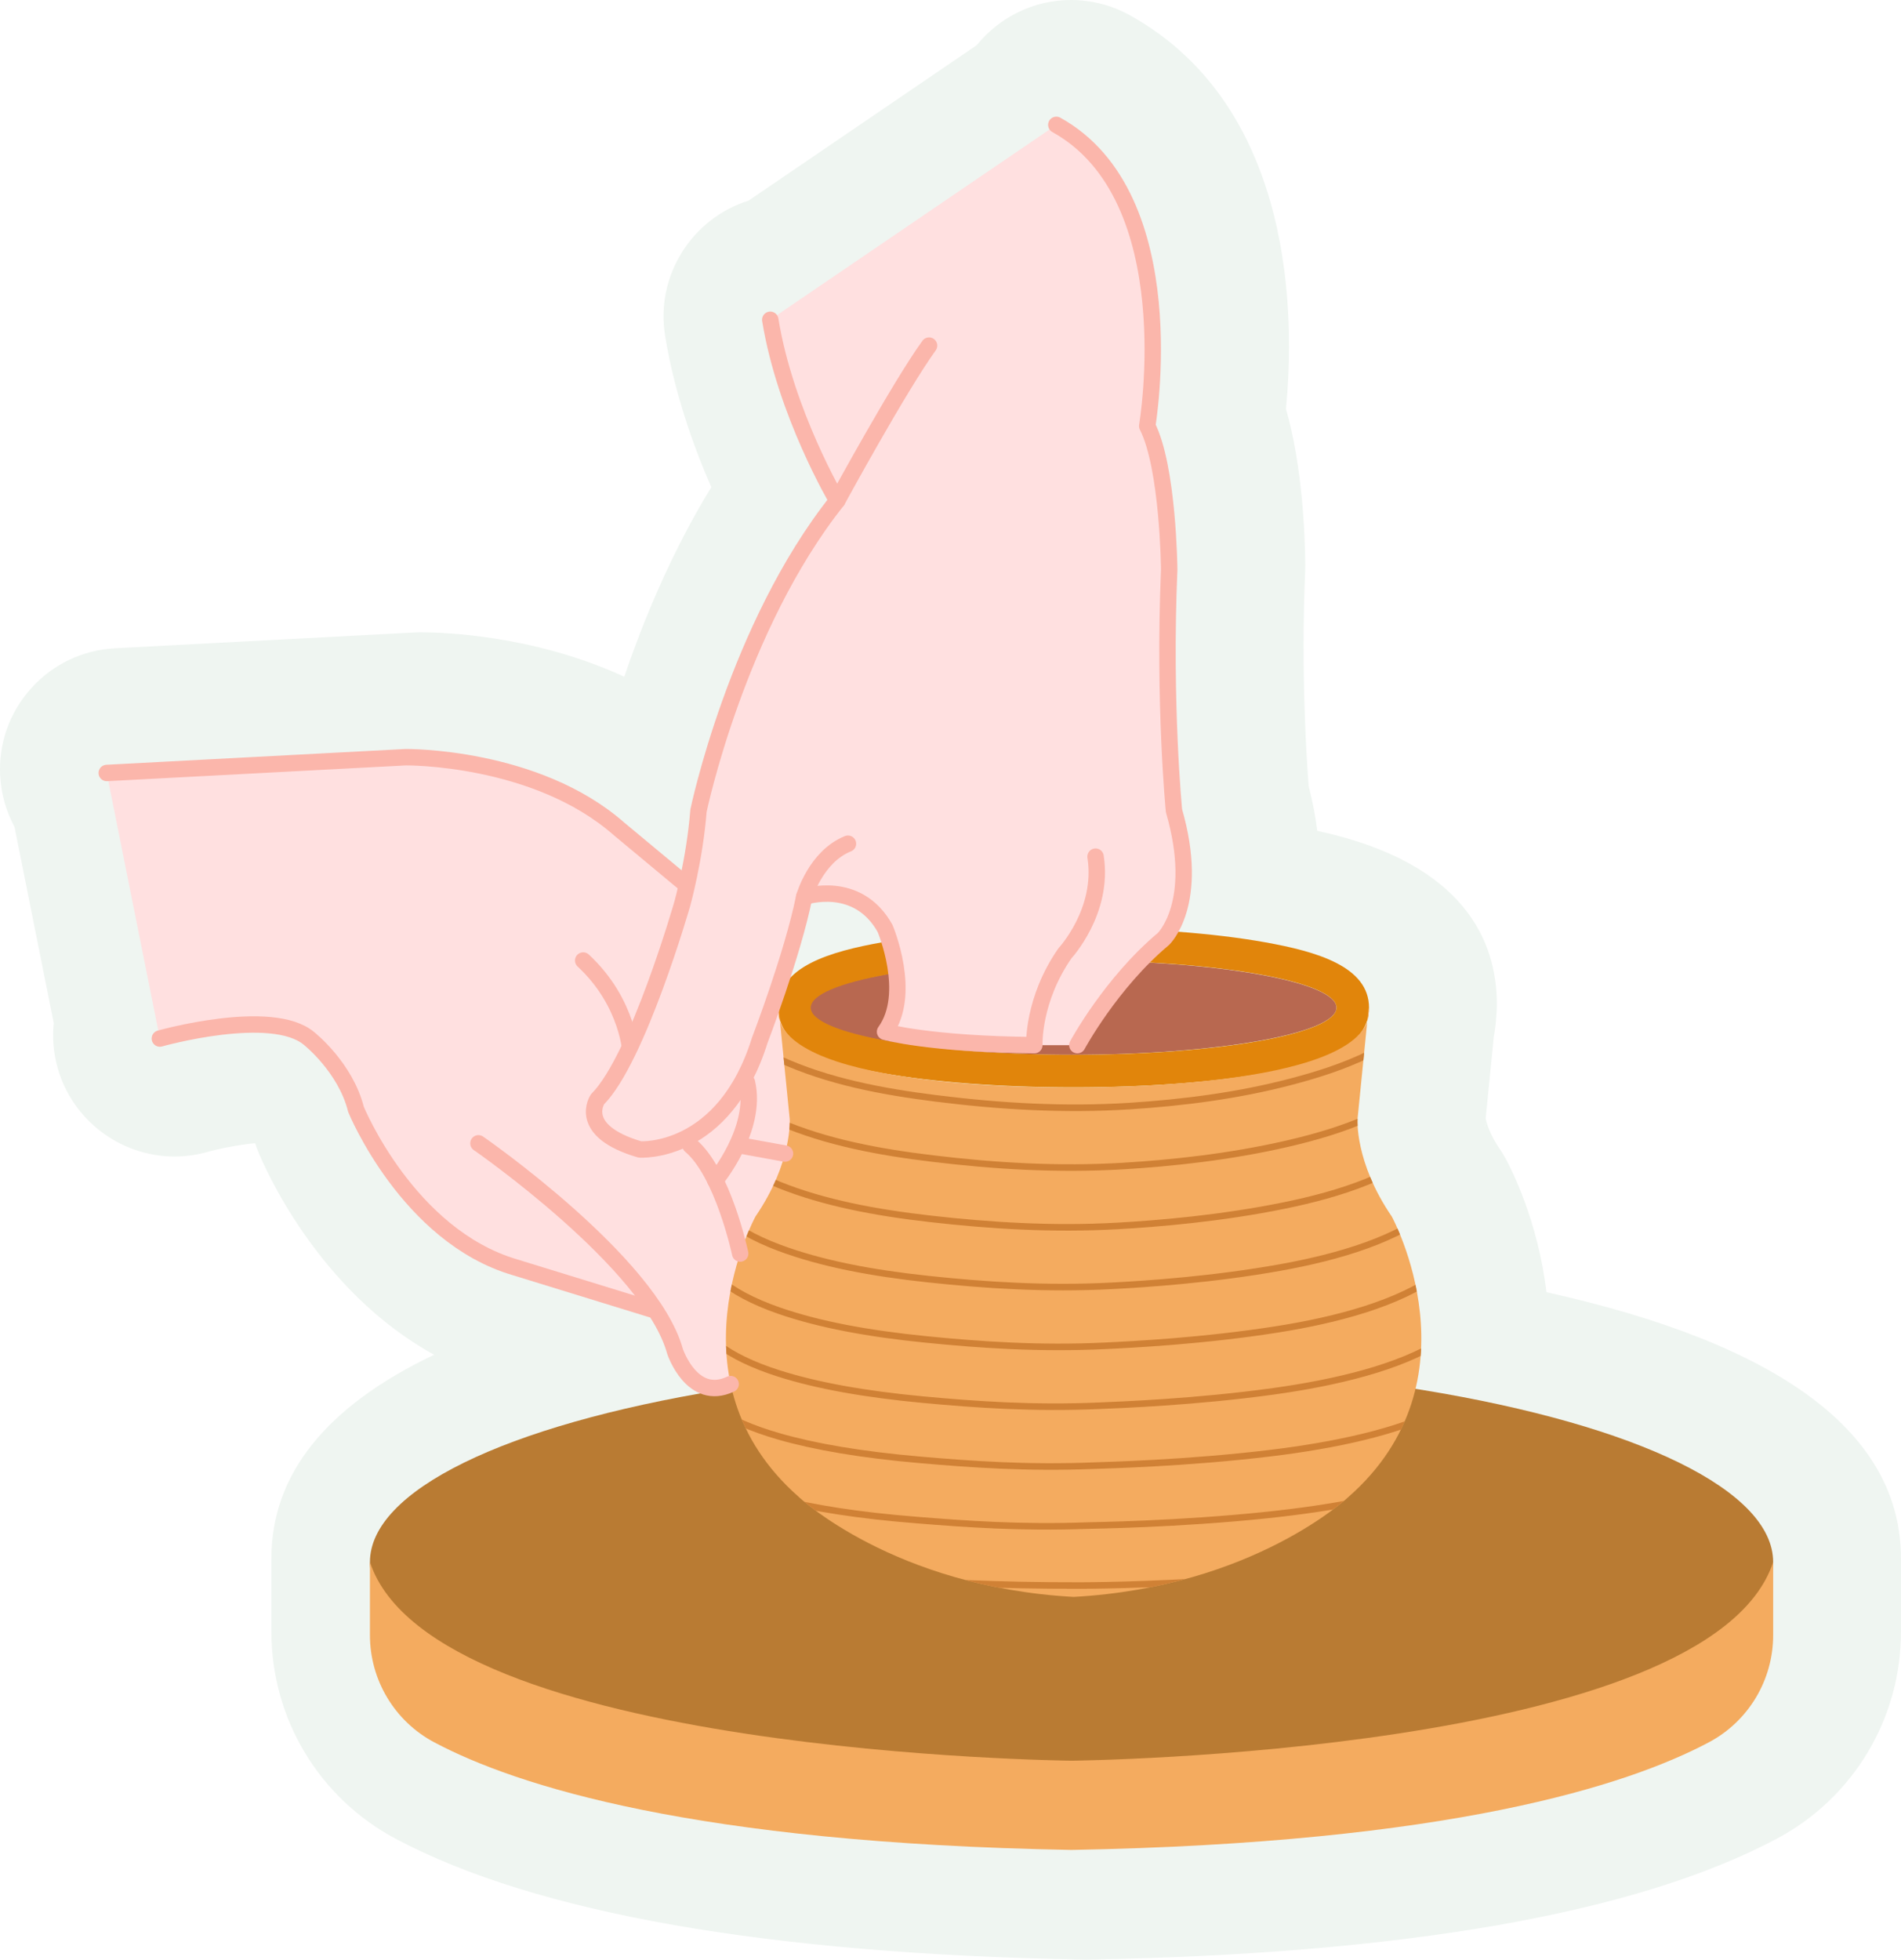
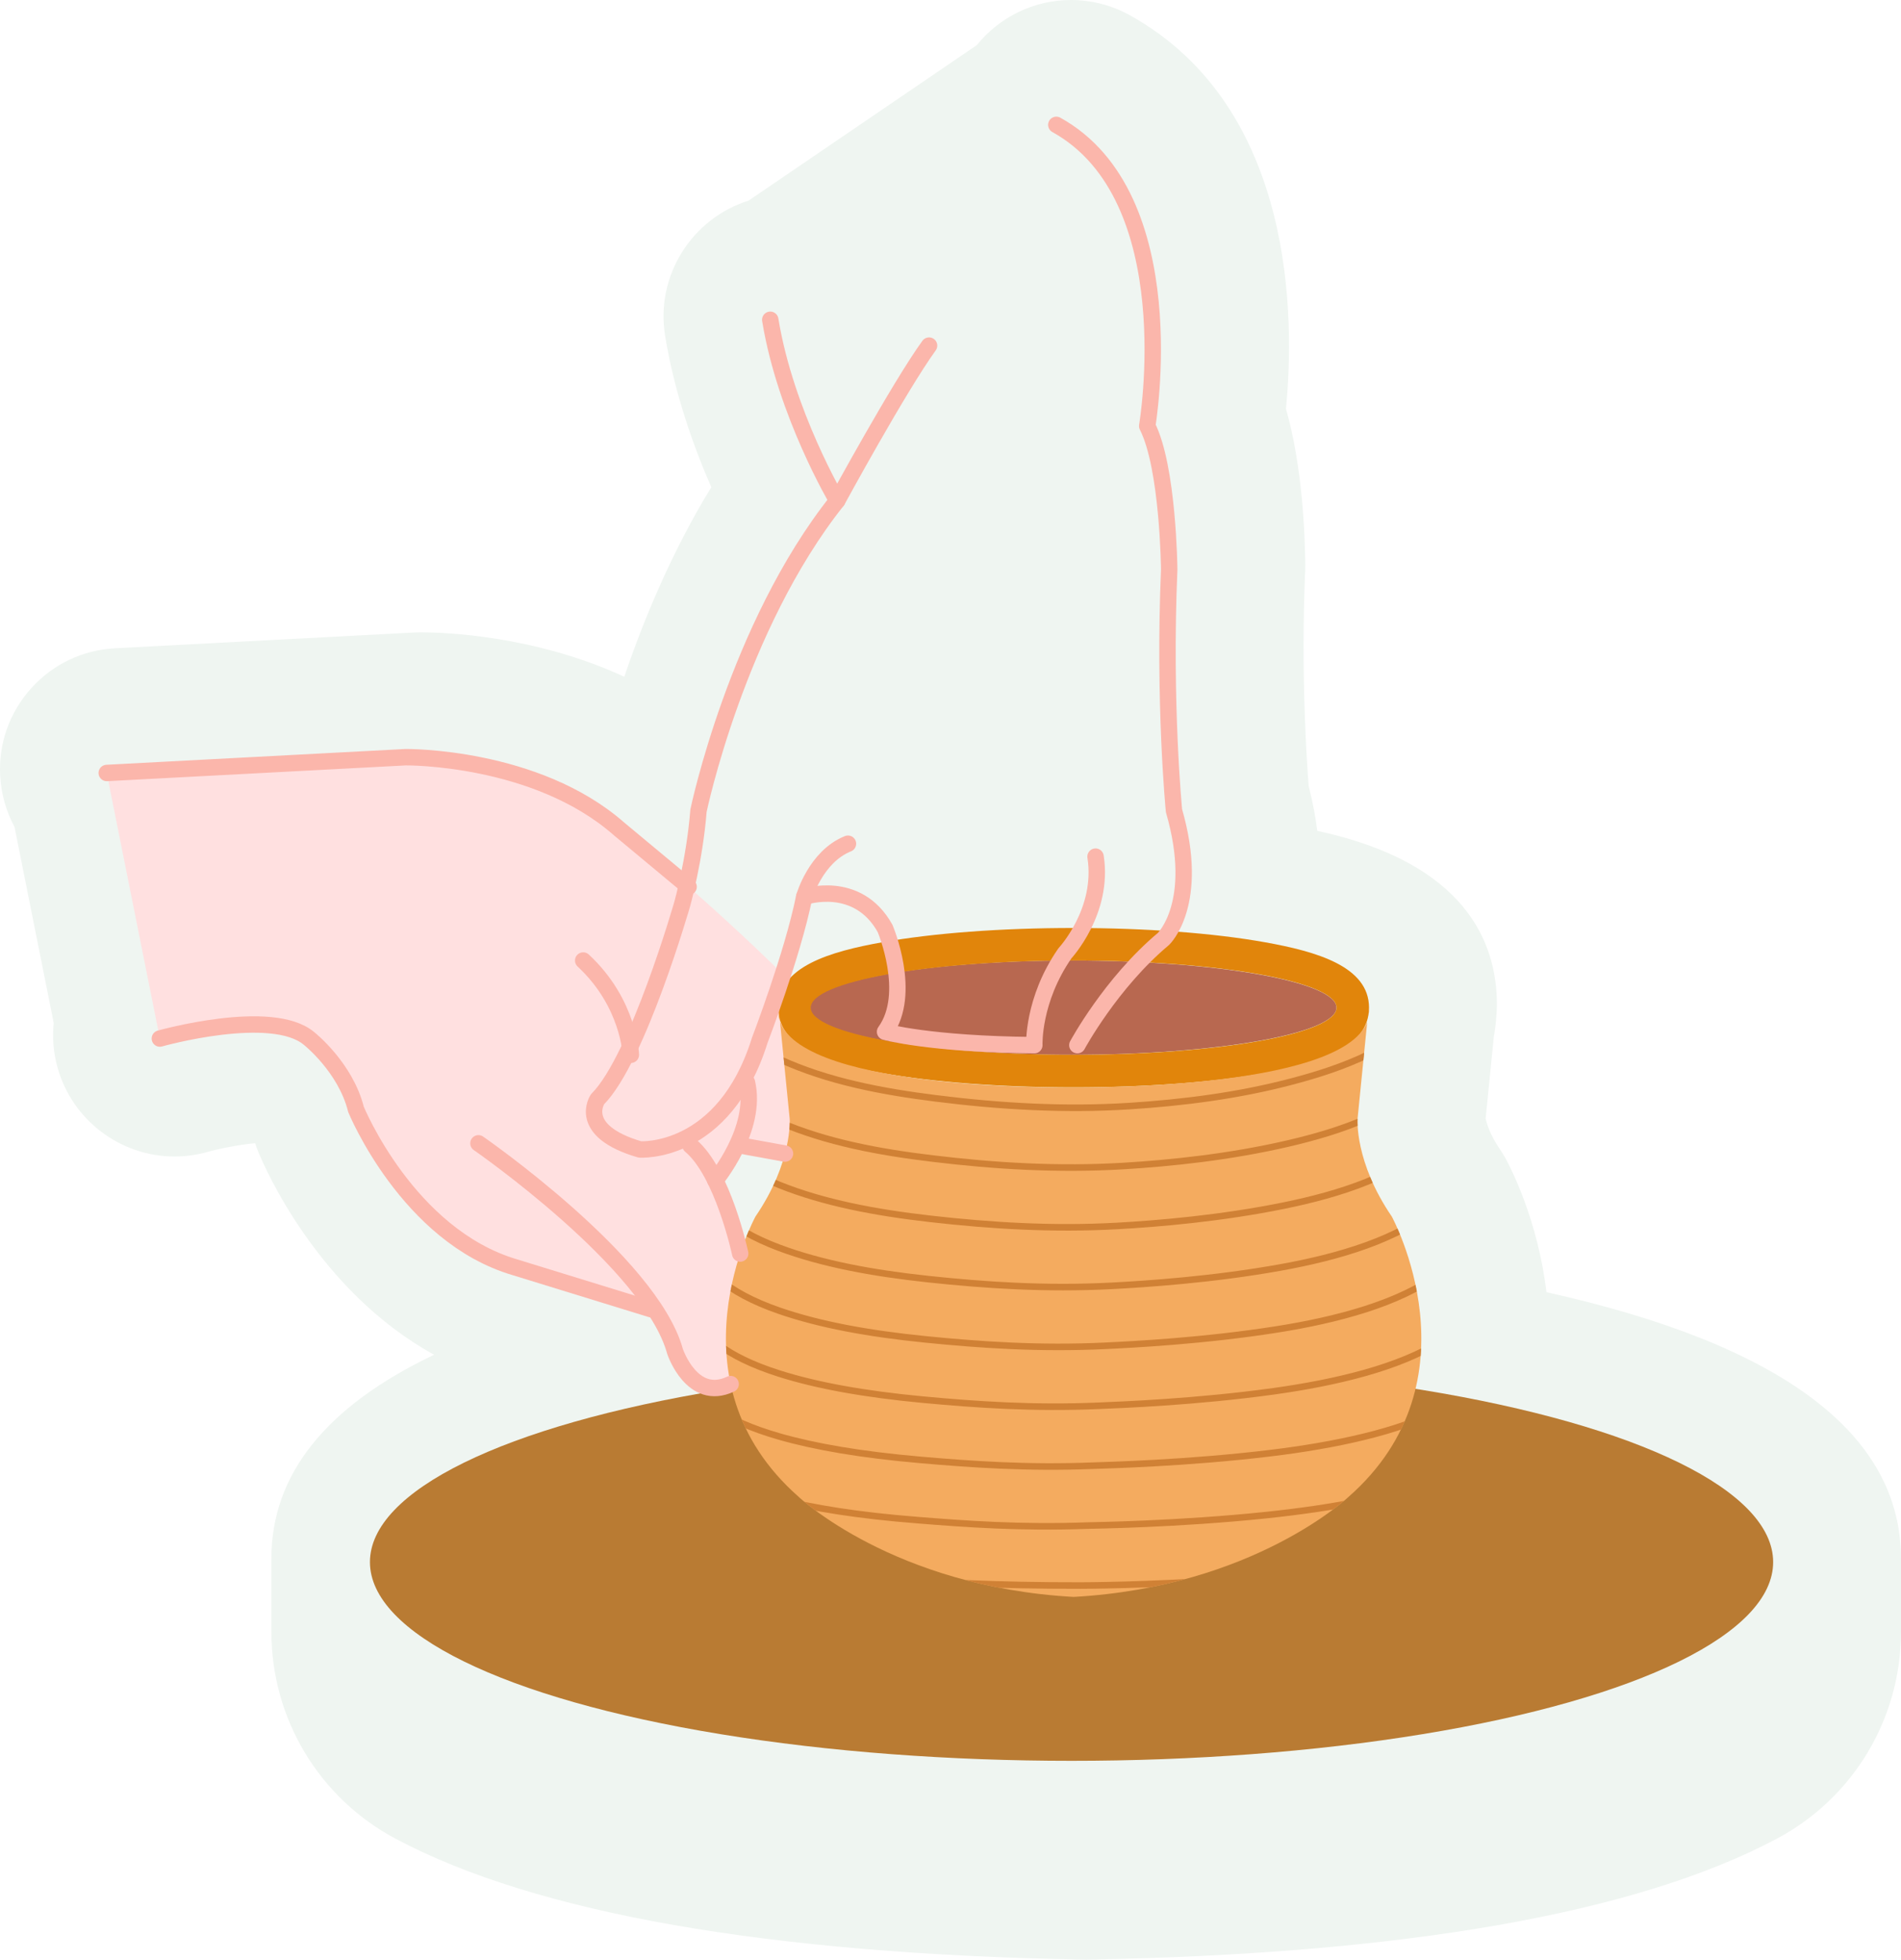
<svg xmlns="http://www.w3.org/2000/svg" xmlns:xlink="http://www.w3.org/1999/xlink" version="1.1" id="圖層_1" x="0px" y="0px" width="142.834px" height="147.21px" viewBox="0 0 142.834 147.21" style="enable-background:new 0 0 142.834 147.21;" xml:space="preserve">
  <pattern x="-227.069" y="-347.349" width="81.069" height="80.986" patternUnits="userSpaceOnUse" id="新增圖樣色票_6" viewBox="0 -80.986 81.069 80.986" style="overflow:visible;">
    <g>
      <polygon style="fill:none;" points="0,0 81.069,0 81.069,-80.986 0,-80.986   " />
-       <polygon style="fill:#FFFFFF;" points="72.673,-80.986 81.069,-80.986 81.069,0 72.673,0   " />
      <polygon style="fill:#FFFFFF;" points="58.138,-80.986 66.534,-80.986 66.534,0 58.138,0   " />
      <polygon style="fill:#FFFFFF;" points="43.604,-80.986 52,-80.986 52,0 43.604,0   " />
      <polygon style="fill:#FFFFFF;" points="29.069,-80.986 37.465,-80.986 37.465,0 29.069,0   " />
      <polygon style="fill:#FFFFFF;" points="14.535,-80.986 22.931,-80.986 22.931,0 14.535,0   " />
      <polygon style="fill:#FFFFFF;" points="0,-80.986 8.396,-80.986 8.396,0 0,0   " />
    </g>
  </pattern>
  <g>
    <path style="fill:#EFF5F1;" d="M116.196,97.069c-0.65-5.438-2.721-9.402-3.06-10.023c-0.135-0.246-0.281-0.485-0.439-0.717   c-0.766-1.12-1.001-1.962-1.07-2.314l0.612-6.14c0.091-0.476,0.151-0.964,0.182-1.46c0.022-0.237,0.048-0.58,0.048-0.979   c0-4.67-2.383-10.631-13.492-13.023c-0.134-1.061-0.346-2.182-0.648-3.365c-0.162-2.083-0.589-8.574-0.264-16.165   c0.007-0.147,0.008-0.296,0.008-0.443c-0.021-2.313-0.221-7.462-1.451-11.729c0.646-6.598,0.789-22.634-11.752-29.578   C83.526,0.392,82.004,0,80.469,0c-2.784,0-5.373,1.281-7.078,3.392L56.247,15.07c-4.256,1.335-7.011,5.633-6.272,10.163   c0.703,4.305,2.131,8.303,3.469,11.365c-3.016,4.921-5.133,10.099-6.537,14.238c-6.795-3.13-13.604-3.335-15.259-3.335   c-0.036,0-0.167,0-0.202,0.001c-0.113,0.001-0.227,0.005-0.34,0.012L8.65,48.698c-2.438,0.126-4.679,1.195-6.311,3.01   c-1.632,1.815-2.457,4.157-2.326,6.568c0.072,1.39,0.459,2.688,1.077,3.84c0.761,3.801,2.169,10.84,2.946,14.726   c-0.112,1.124-0.021,2.267,0.295,3.377c1.1,3.919,4.71,6.656,8.779,6.656c0.839,0,1.674-0.116,2.473-0.342   c0.819-0.23,2.297-0.535,3.588-0.656c0.07,0.221,0.148,0.438,0.236,0.651c0.488,1.194,4.502,10.453,13.21,15.24   c-8.126,3.871-12.226,8.991-12.226,15.313v5.49c0,6.536,3.583,12.499,9.348,15.561c10.535,5.593,27.936,8.646,51.72,9.075   c0.05,0.001,0.103,0.002,0.153,0.002s0.102-0.001,0.152-0.002c23.786-0.429,41.186-3.482,51.721-9.075   c5.766-3.062,9.348-9.024,9.348-15.561v-5.49C142.834,107.709,133.881,100.992,116.196,97.069z M111.56,84.706   c-0.001,0,0-0.02,0.005-0.069l0.028-0.28c0.005-0.025,0.009-0.037,0.012-0.037C111.615,84.319,111.564,84.706,111.56,84.706z" />
    <g>
      <ellipse style="fill:#B97B33;" cx="80.512" cy="117.341" rx="52.716" ry="14.931" />
-       <path style="fill:#F4AB5F;" d="M80.512,132.262c0,0-47.977-0.476-52.716-14.921v5.49c0,3.372,1.854,6.469,4.832,8.05    c6.132,3.257,19.545,7.573,47.884,8.084c28.34-0.511,41.753-4.827,47.885-8.084c2.978-1.581,4.832-4.678,4.832-8.05v-5.49    C128.489,131.786,80.512,132.262,80.512,132.262z" />
      <pattern id="SVGID_1_" xlink:href="#啣見脩巨_6" patternTransform="matrix(0.459 0.459 -0.459 0.459 -7905.071 -93.372)">
		</pattern>
      <path style="opacity:0.2;fill:url(#SVGID_1_);" d="M80.512,132.262c0,0-47.977-0.476-52.716-14.921v5.49    c0,3.372,1.854,6.469,4.832,8.05c6.132,3.257,19.545,7.573,47.884,8.084c28.34-0.511,41.753-4.827,47.885-8.084    c2.978-1.581,4.832-4.678,4.832-8.05v-5.49C128.489,131.786,80.512,132.262,80.512,132.262z" />
      <g id="XMLID_6_">
        <g>
          <path style="fill:#FFE0E0;" d="M53.746,88.668c1.233,2.493,1.872,5.495,1.872,5.495c0.311,0.906,0.552,1.726,0.725,2.467      c1.493,6.323-1.44,7.342-1.44,7.342c-2.907,1.371-4.184-2.45-4.184-2.45c-0.285-1.053-0.846-2.156-1.596-3.278l-0.164,0.112      l-10.274-3.157c-8.057-2.372-11.939-11.861-11.939-11.861c-0.785-3.166-3.52-5.322-3.52-5.322c-2.803-2.372-11.214,0-11.214,0      L8.017,58.062l22.472-1.182c0,0,9.773-0.112,16.028,5.392l5.219,4.348c0,0,11.715,10.093,15.743,16.563      c0,0,2.898,3.977-2.821,4.115c-1.354,0.043-3.191-0.139-5.676-0.639l-3.364-0.612l-0.198-0.095      C54.686,87.538,53.746,88.668,53.746,88.668z" />
-           <path style="fill:#FFE0E0;" d="M58.981,86.658c2.485,0.5,4.322,0.682,5.676,0.639v0.009c0,0,0.673,11.481-8.316,9.324      c-0.172-0.741-0.414-1.561-0.725-2.467c0,0-0.638-3.002-1.872-5.495c0,0,0.94-1.13,1.673-2.717l0.198,0.095L58.981,86.658z" />
        </g>
        <g>
			</g>
      </g>
      <path style="fill:#B86850;" d="M100.419,75.695c0,1.955-9.011,3.54-19.919,3.54s-19.75-1.585-19.75-3.54    c0-1.956,8.842-3.541,19.75-3.541S100.419,73.74,100.419,75.695z" />
      <path style="fill:#E1850B;" d="M95.065,70.785c-3.869-0.694-8.981-1.075-14.397-1.075s-10.529,0.381-14.397,1.075    c-3.856,0.69-7.799,1.815-7.799,4.91s3.942,4.219,7.799,4.91c3.868,0.693,8.981,1.075,14.397,1.075s10.529-0.382,14.397-1.075    c3.856-0.691,7.798-1.815,7.798-4.91S98.922,71.476,95.065,70.785z M80.668,79.235c-10.908,0-19.751-1.585-19.751-3.54    s8.843-3.541,19.751-3.541s19.751,1.586,19.751,3.541S91.576,79.235,80.668,79.235z" />
      <g>
        <path style="fill:#F4AB5F;" d="M58.607,76.76l-0.106-1.064C58.457,76.074,58.501,76.427,58.607,76.76z" />
-         <path style="fill:#F4AB5F;" d="M102.834,75.695l-0.106,1.064C102.835,76.427,102.878,76.074,102.834,75.695z" />
+         <path style="fill:#F4AB5F;" d="M102.834,75.695C102.835,76.427,102.878,76.074,102.834,75.695z" />
        <path style="fill:#F4AB5F;" d="M104.573,91.384c-2.8-4.097-2.572-7.332-2.572-7.332l0.727-7.292     c-2.001,5.186-22.06,4.921-22.06,4.921s-20.055,0.337-22.061-4.921l0.728,7.292c0,0,0.227,3.235-2.572,7.332     c0,0-6.733,12.293,3.253,21.063c0,0,7.11,6.757,20.652,7.512c13.541-0.755,20.652-7.512,20.652-7.512     C111.306,103.677,104.573,91.384,104.573,91.384z" />
      </g>
      <g>
        <path style="fill:none;stroke:#FBB6AB;stroke-width:1.233;stroke-linecap:round;stroke-linejoin:round;stroke-miterlimit:10;" d="     M12.011,78.014c0,0,8.41-2.372,11.214,0c0,0,2.731,2.156,3.522,5.319c0,0,3.882,9.489,11.934,11.861l10.279,3.165" />
        <path style="fill:none;stroke:#FBB6AB;stroke-width:1.233;stroke-linecap:round;stroke-linejoin:round;stroke-miterlimit:10;" d="     M35.948,85.885c0,0,12.94,8.95,14.773,15.636c0,0,1.274,3.821,4.177,2.45" />
        <path style="fill:none;stroke:#FBB6AB;stroke-width:1.233;stroke-linecap:round;stroke-linejoin:round;stroke-miterlimit:10;" d="     M55.615,94.165c0,0-1.289-6.074-3.738-8.121" />
        <path style="fill:none;stroke:#FBB6AB;stroke-width:1.233;stroke-linecap:round;stroke-linejoin:round;stroke-miterlimit:10;" d="     M47.4,79.235c0,0-0.13-3.882-3.58-7.081" />
        <path style="fill:none;stroke:#FBB6AB;stroke-width:1.233;stroke-linecap:round;stroke-linejoin:round;stroke-miterlimit:10;" d="     M8.021,58.065l22.465-1.185c0,0,9.776-0.11,16.03,5.39l5.224,4.346" />
        <path style="fill:none;stroke:#FBB6AB;stroke-width:1.233;stroke-linecap:round;stroke-linejoin:round;stroke-miterlimit:10;" d="     M53.746,88.67c0,0,3.211-3.854,2.376-7.363" />
        <line style="fill:none;stroke:#FBB6AB;stroke-width:1.233;stroke-linecap:round;stroke-linejoin:round;stroke-miterlimit:10;" x1="55.615" y1="86.044" x2="58.982" y2="86.656" />
      </g>
      <g>
        <g id="XMLID_5_">
          <g>
-             <path style="fill:#FFE0E0;" d="M77.713,78.514c-7.902-0.078-11.215-1.01-11.215-1.01c2.087-2.873,0-7.764,0-7.764       c-2.079-3.735-6.073-2.372-6.073-2.372c-0.863,4.313-3.338,10.783-3.338,10.783c-2.7,8.626-9.006,8.195-9.006,8.195       c-4.796-1.398-3.183-3.771-3.183-3.771c3.02-3.019,6.366-14.665,6.366-14.665s0.932-3.347,1.216-7.013       c0,0,2.881-13.802,10.43-23.292c0,0-3.882-6.539-5.038-13.586L79.369,9.381C89.143,14.79,86.201,32,86.201,32       c1.578,3.088,1.647,10.783,1.647,10.783c-0.432,10.067,0.362,18.116,0.362,18.116c2.01,6.97-0.794,9.636-0.794,9.636       c-3.951,3.304-6.47,7.979-6.47,7.979H77.713z" />
-           </g>
+             </g>
          <g>
				</g>
        </g>
        <g>
          <path style="fill:none;stroke:#FBB6AB;stroke-width:1.233;stroke-linecap:round;stroke-linejoin:round;stroke-miterlimit:10;" d="      M63.713,63.379c-2.429,0.971-3.287,3.99-3.287,3.99c-0.862,4.313-3.343,10.783-3.343,10.783      c-2.695,8.626-9.004,8.194-9.004,8.194c-4.798-1.401-3.181-3.773-3.181-3.773c3.02-3.02,6.362-14.665,6.362-14.665      s0.935-3.343,1.222-7.009c0,0,2.876-13.803,10.424-23.291c0,0,4.637-8.519,6.9-11.646" />
          <path style="fill:none;stroke:#FBB6AB;stroke-width:1.233;stroke-linecap:round;stroke-linejoin:round;stroke-miterlimit:10;" d="      M60.426,67.369c0,0,3.99-1.366,6.074,2.372c0,0,2.085,4.889,0,7.764c0,0,3.307,0.935,11.215,1.007c0,0-0.144-3.379,2.3-6.901      c0,0,2.947-3.163,2.301-7.261" />
          <path style="fill:none;stroke:#FBB6AB;stroke-width:1.233;stroke-linecap:round;stroke-linejoin:round;stroke-miterlimit:10;" d="      M79.368,9.379c9.776,5.414,6.829,22.622,6.829,22.622c1.582,3.091,1.653,10.783,1.653,10.783      c-0.432,10.063,0.359,18.115,0.359,18.115c2.013,6.973-0.791,9.633-0.791,9.633c-3.953,3.307-6.47,7.979-6.47,7.979" />
          <path style="fill:none;stroke:#FBB6AB;stroke-width:1.233;stroke-linecap:round;stroke-linejoin:round;stroke-miterlimit:10;" d="      M62.906,37.608c0,0-3.882-6.542-5.032-13.587" />
        </g>
      </g>
      <g>
        <defs>
          <path id="SVGID_2_" d="M104.573,91.384c-2.8-4.097-2.572-7.332-2.572-7.332l0.728-7.292c-2.002,5.186-22.061,4.921-22.061,4.921      s-20.055,0.337-22.061-4.921l0.728,7.292c0,0,0.227,3.235-2.572,7.332c0,0-6.733,12.293,3.253,21.063      c0,0,7.11,6.757,20.652,7.512c13.541-0.755,20.652-7.512,20.652-7.512C111.306,103.677,104.573,91.384,104.573,91.384z" />
        </defs>
        <clipPath id="SVGID_3_">
          <use xlink:href="#SVGID_2_" style="overflow:visible;" />
        </clipPath>
        <g style="clip-path:url(#SVGID_3_);">
          <path style="fill:none;stroke:#D08135;stroke-width:0.493;stroke-linecap:round;stroke-linejoin:round;stroke-miterlimit:10;" d="      M53.32,74.694c0.08,0.57,0.393,1.105,0.727,1.563c1.103,1.515,2.831,2.53,4.5,3.299c3.675,1.691,7.771,2.449,11.758,2.951      c4.828,0.608,9.701,0.891,14.561,0.581c4.073-0.26,8.162-0.788,12.114-1.825c3.823-1.002,8.211-2.547,10.658-5.855      c0.17-0.229,0.328-0.467,0.474-0.713" />
          <path style="fill:none;stroke:#D08135;stroke-width:0.493;stroke-linecap:round;stroke-linejoin:round;stroke-miterlimit:10;" d="      M53.258,79.743c0.069,0.498,0.39,0.994,0.783,1.467c1.116,1.341,2.763,2.319,4.503,3.07c3.521,1.519,7.506,2.272,11.568,2.753      c4.648,0.563,9.426,0.848,14.295,0.557c3.565-0.213,7.974-0.673,12.32-1.678c3.975-0.919,8.443-2.403,11.036-5.439      c0.185-0.218,0.362-0.439,0.523-0.67" />
          <path style="fill:none;stroke:#D08135;stroke-width:0.493;stroke-linecap:round;stroke-linejoin:round;stroke-miterlimit:10;" d="      M53.194,84.791c0.061,0.428,0.384,0.885,0.841,1.372c1.107,1.18,2.693,2.111,4.506,2.842c3.363,1.354,7.242,2.086,11.379,2.555      c4.47,0.507,9.15,0.805,14.029,0.532c3.057-0.171,7.782-0.563,12.526-1.531c4.124-0.841,8.686-2.255,11.413-5.023      c0.202-0.204,0.396-0.41,0.575-0.627" />
          <path style="fill:none;stroke:#D08135;stroke-width:0.493;stroke-linecap:round;stroke-linejoin:round;stroke-miterlimit:10;" d="      M53.132,89.84c0.05,0.356,0.372,0.775,0.898,1.276c1.081,1.03,2.622,1.906,4.508,2.613c3.201,1.199,6.978,1.906,11.189,2.356      c4.29,0.459,8.874,0.762,13.764,0.508c2.548-0.132,7.591-0.459,12.732-1.384c4.272-0.769,8.937-2.102,11.791-4.607      c0.219-0.192,0.431-0.383,0.625-0.584" />
          <path style="fill:none;stroke:#D08135;stroke-width:0.493;stroke-linecap:round;stroke-linejoin:round;stroke-miterlimit:10;" d="      M53.069,94.888c0.04,0.286,0.356,0.671,0.955,1.182c1.044,0.891,2.549,1.705,4.51,2.384c3.036,1.052,6.713,1.729,11.001,2.159      c4.111,0.413,8.598,0.719,13.498,0.483c2.038-0.098,7.397-0.36,12.938-1.237c4.42-0.699,9.196-1.941,12.169-4.191      c0.235-0.178,0.465-0.354,0.676-0.54" />
          <path style="fill:none;stroke:#D08135;stroke-width:0.493;stroke-linecap:round;stroke-linejoin:round;stroke-miterlimit:10;" d="      M53.006,99.937c0.03,0.214,0.338,0.57,1.013,1.086c0.998,0.761,2.475,1.508,4.513,2.155c2.868,0.911,6.447,1.553,10.812,1.962      c3.931,0.368,8.321,0.676,13.232,0.459c1.529-0.067,7.204-0.266,13.145-1.091c4.567-0.635,9.461-1.774,12.546-3.775      c0.254-0.165,0.5-0.325,0.727-0.497" />
          <path style="fill:none;stroke:#D08135;stroke-width:0.493;stroke-linecap:round;stroke-linejoin:round;stroke-miterlimit:10;" d="      M52.943,104.985c0.021,0.143,0.313,0.478,1.07,0.99c0.946,0.64,2.397,1.316,4.515,1.927c2.698,0.778,6.183,1.378,10.622,1.763      c3.751,0.326,8.045,0.634,12.967,0.436c1.02-0.041,7.011-0.175,13.351-0.944c4.714-0.571,9.729-1.599,12.924-3.359      c0.272-0.149,0.533-0.297,0.777-0.453" />
          <path style="fill:none;stroke:#D08135;stroke-width:0.493;stroke-linecap:round;stroke-linejoin:round;stroke-miterlimit:10;" d="      M52.881,110.034c0.01,0.071,0.282,0.396,1.127,0.895c0.894,0.527,2.32,1.133,4.517,1.698c2.527,0.651,5.917,1.213,10.434,1.565      c3.57,0.289,7.768,0.59,12.701,0.41c0.51-0.019,6.816-0.088,13.557-0.797c4.86-0.512,10-1.415,13.302-2.943      c0.29-0.135,0.567-0.269,0.827-0.41" />
          <path style="fill:none;stroke:#D08135;stroke-width:0.493;stroke-linecap:round;stroke-linejoin:round;stroke-miterlimit:10;" d="      M52.818,115.082c0,0,3.036,4.058,28.383,4.022c0,0,20.625-0.014,28.32-3.545" />
        </g>
        <path style="clip-path:url(#SVGID_3_);fill:#F4AB5F;" d="M102.834,75.695l-0.105,1.064     C102.835,76.427,102.878,76.074,102.834,75.695z" />
      </g>
    </g>
  </g>
</svg>